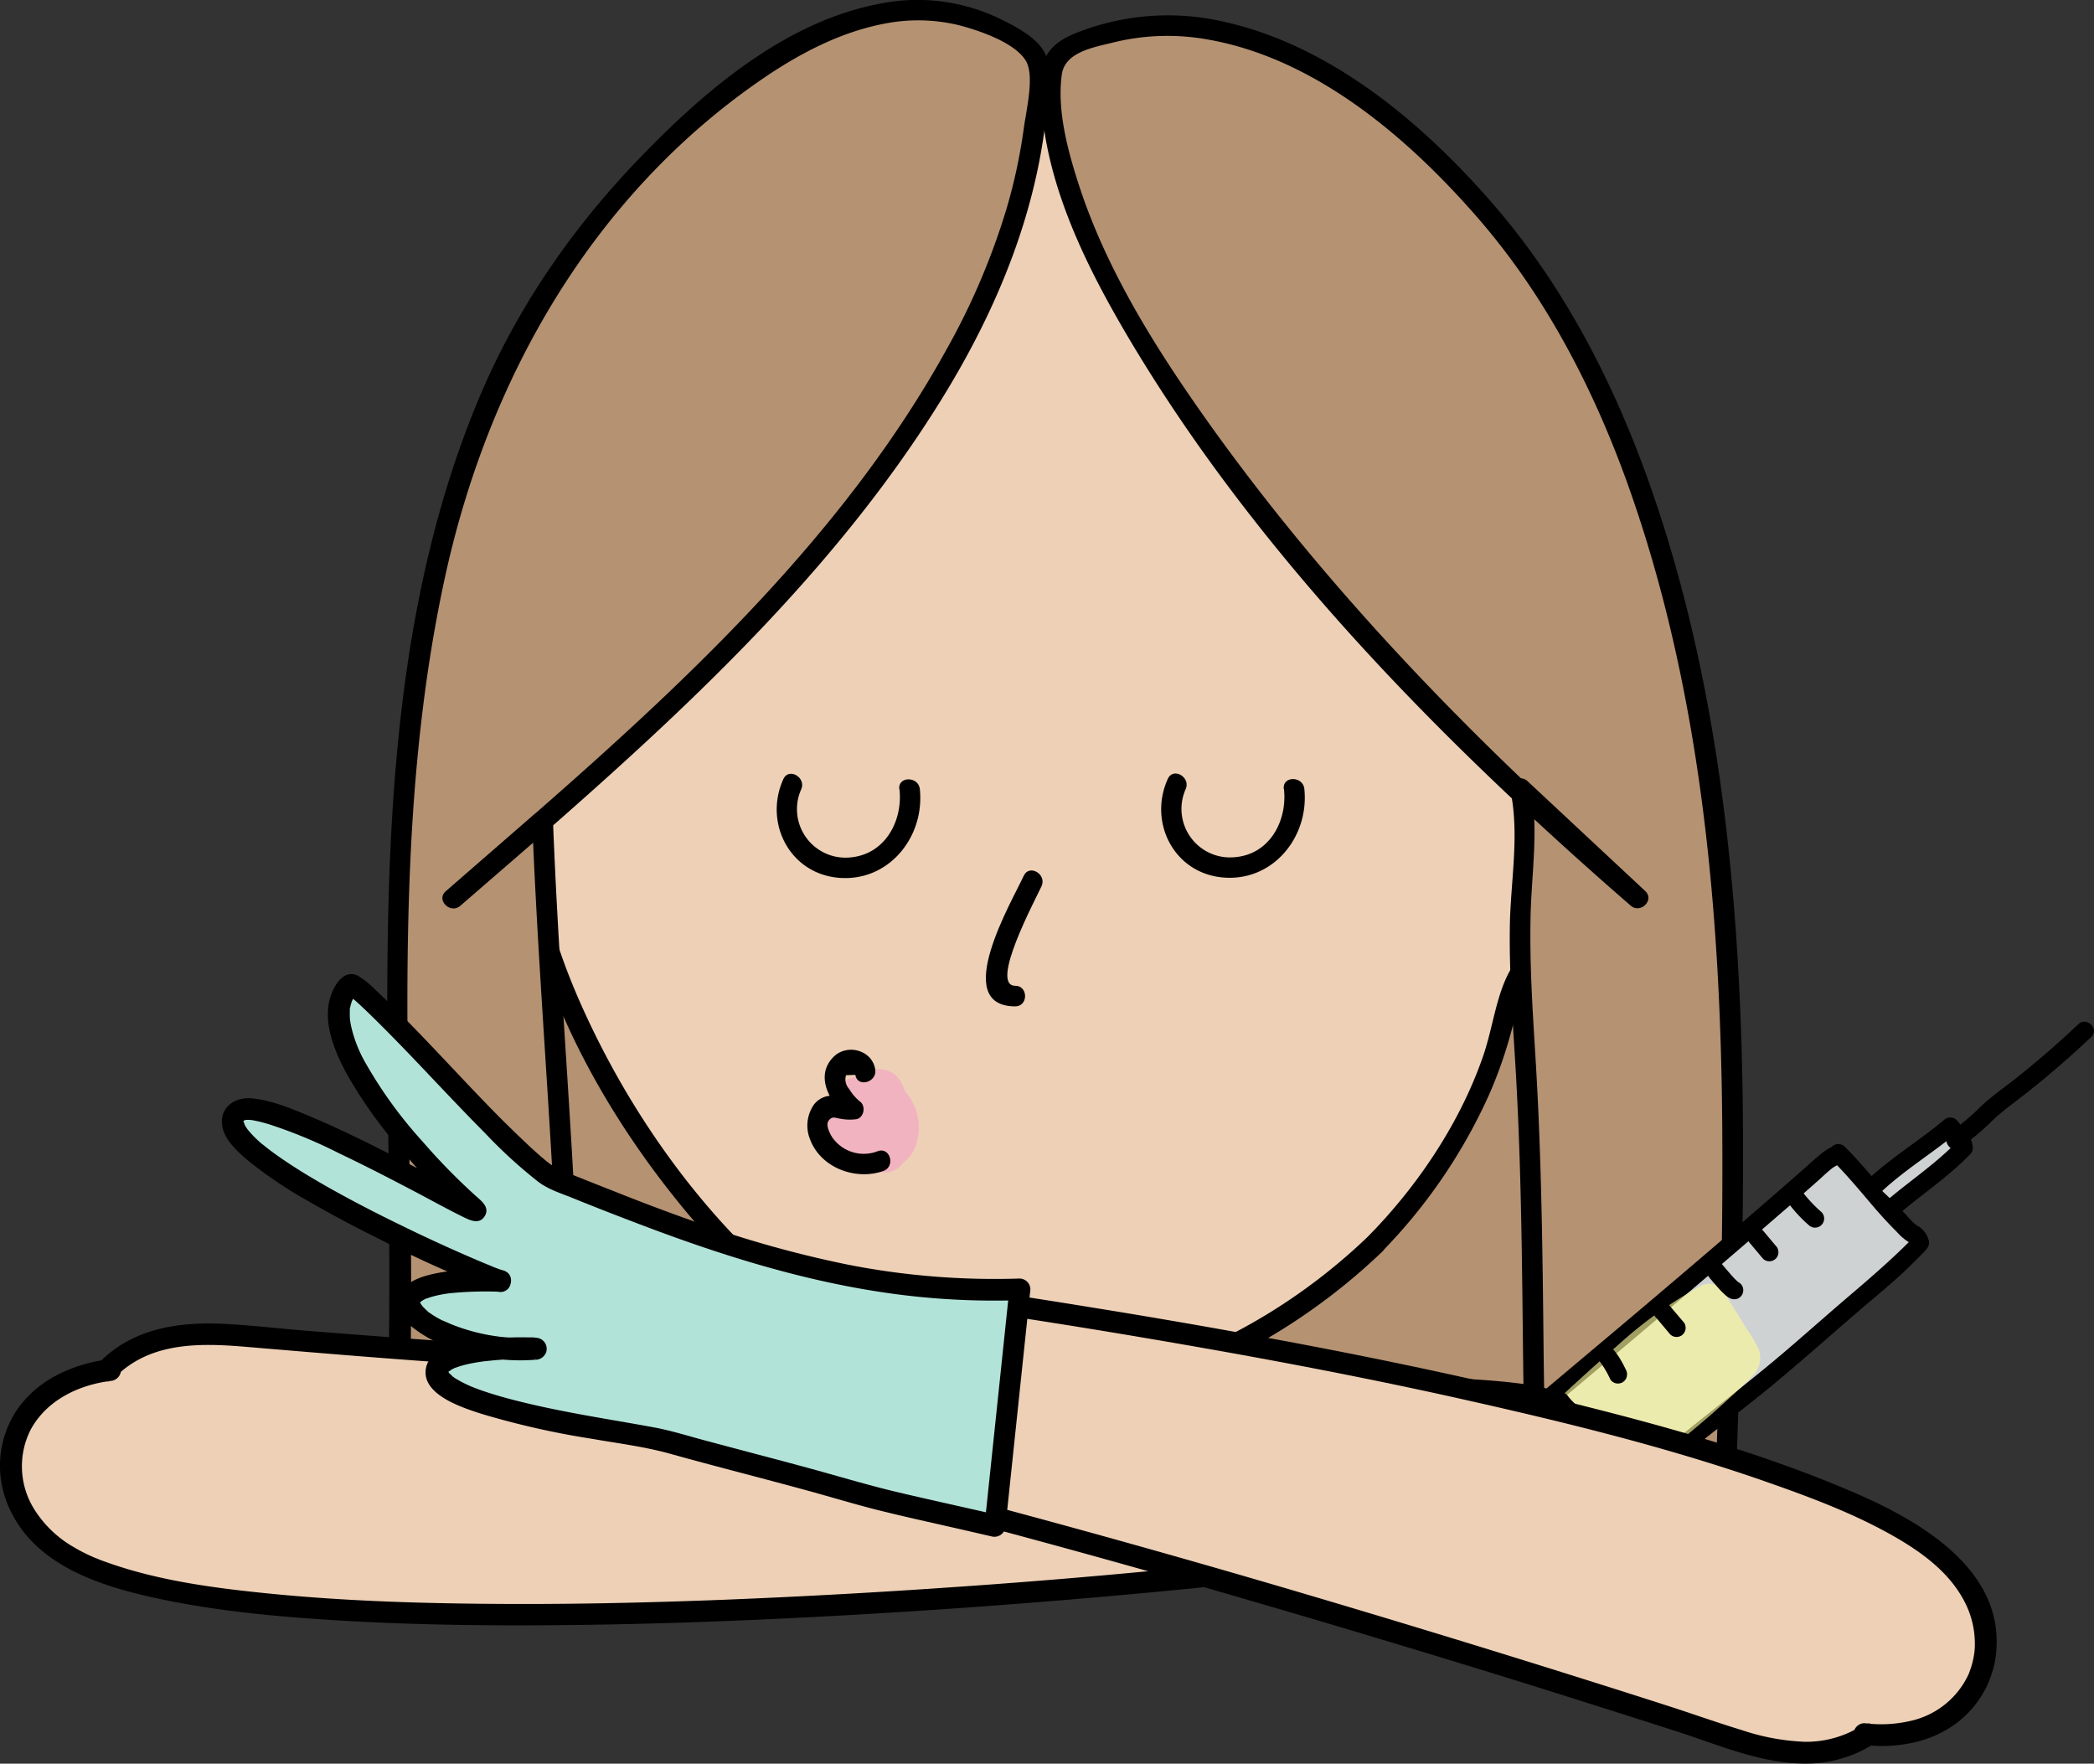
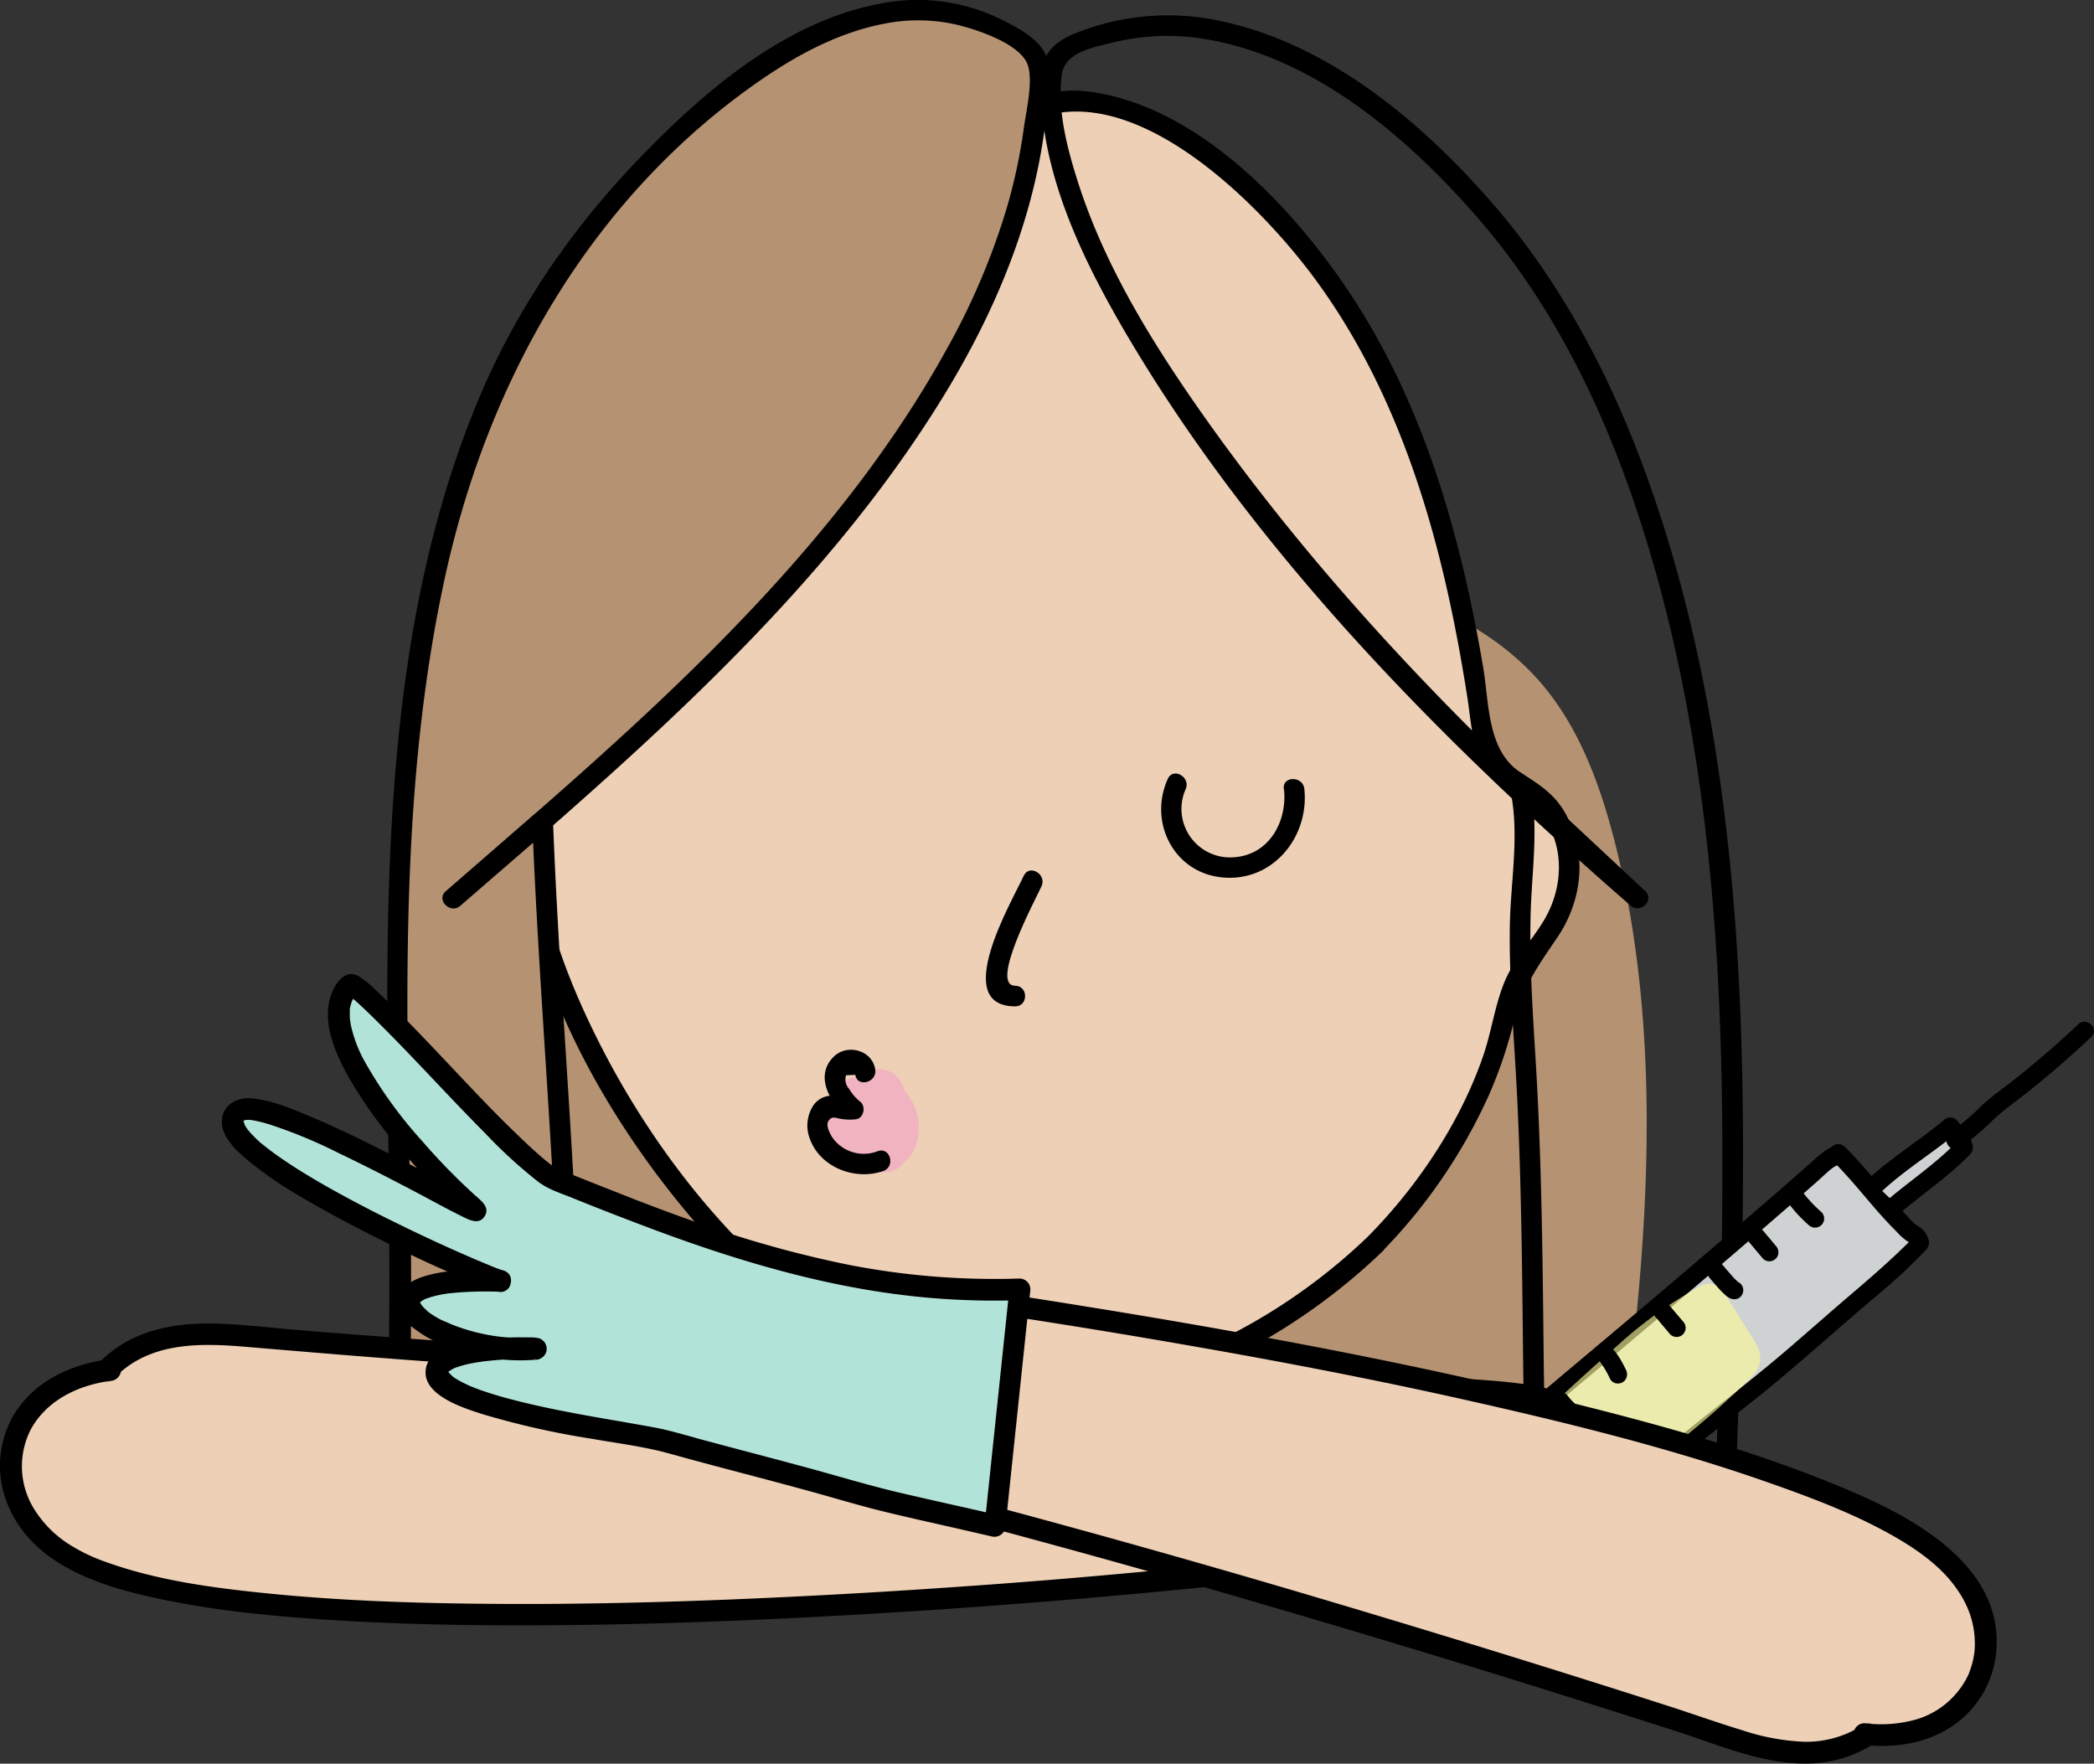
<svg xmlns="http://www.w3.org/2000/svg" viewBox="0 0 431.55 363.47" data-name="Capa 1" id="Capa_1">
  <rect x="0" y="0" width="431.55" height="363.47" fill="#333333" stroke="none" />
  <defs>
    <style>.cls-1{fill:#b59272;}.cls-2{fill:#f3f4f6;}.cls-3{fill:#edd0b6;}.cls-4{fill:#f2b3c0;}.cls-5{opacity:0.4;}.cls-6{fill:#8fccd7;}.cls-7{fill:#cfd2d3;}.cls-8{opacity:0.64;}.cls-9{fill:#fcf99a;}.cls-10{fill:#b2e3d9;}</style>
  </defs>
  <path transform="translate(-53.05 -82.93)" d="M162,233.4c-4.47,6.39-6.51,14.13-8.16,21.75a341.66,341.66,0,0,0-7.19,64.8c-.23,10.21.87,20.79-.56,30.83-1.28,9,.62,16.39,7.2,23.36,5.71,6,13.28,10,21,13,15.69,6.15,32.45,9,49.09,11.62,51,8.15,103.43,15.09,153.86,4.06,3.15-.69,6.47-1.55,8.7-3.88,3.55-3.7,2.69-8.7,2.24-13.3a64.45,64.45,0,0,1,.29-14.92c1.54-12.71,2.81-25.47,3.47-38.26,1.29-25.32.17-50.93-6-75.6-3-11.84-7.25-23.68-15.16-33C357,207.78,334.87,202,313.92,199.05a327.76,327.76,0,0,0-98.28,1.25c-12.29,2-25,5-34.67,12.81-8.39,6.76-14,16.72-23.08,22.5" class="cls-1" />
  <path transform="translate(-53.05 -82.93)" d="M249.59,254.33C247.52,259,236.18,278.56,246,278" class="cls-2" />
-   <path transform="translate(-53.05 -82.93)" d="M247.75,253.26c-2.38,5.2-15.2,26.86-1.77,26.91,2.73,0,2.73-4.24,0-4.25-5.37,0,4.16-17.74,5.44-20.52,1.13-2.46-2.53-4.62-3.67-2.14Z" class="cls-2" />
  <path transform="translate(-53.05 -82.93)" d="M284.7,303.27c2.37,2.4,4.79,4.87,6.27,7.9s1.89,6.81.21,9.74c-1.8,3.15-5.71,4.68-9.32,4.39a8.32,8.32,0,0,1-4.2-1.4,8.56,8.56,0,0,1-2.44-2.93,13,13,0,0,1-.64-11.37,11,11,0,0,1,9.14-6.51" class="cls-2" />
  <path transform="translate(-53.05 -82.93)" d="M224.12,240.06a21.35,21.35,0,0,0-3.67-11,13.59,13.59,0,0,0-9.82-5.78,10.06,10.06,0,0,0-9.67,5.39,17.89,17.89,0,0,0-1.13,4.08l-1.39,7.35" class="cls-2" />
  <path transform="translate(-53.05 -82.93)" d="M226.24,240.06c-.86-8.54-5.34-17.8-14.88-18.83-11.56-1.26-13.32,9.6-15,18.28-.5,2.66,3.58,3.81,4.09,1.12,1.1-5.77,1.25-14.78,9-15.18,8-.41,11.86,7.84,12.55,14.61.27,2.69,4.51,2.72,4.24,0Z" class="cls-2" />
  <path transform="translate(-53.05 -82.93)" d="M297,240.06a21.25,21.25,0,0,0-3.66-11,13.61,13.61,0,0,0-9.82-5.78,10,10,0,0,0-9.67,5.39,16.93,16.93,0,0,0-1.13,4.08l-1.39,7.35" class="cls-2" />
  <path transform="translate(-53.05 -82.93)" d="M299.15,240.06c-.87-8.54-5.34-17.8-14.89-18.83-11.55-1.26-13.31,9.6-15,18.28-.51,2.66,3.58,3.81,4.09,1.12,1.1-5.77,1.25-14.78,9-15.18,8-.41,11.87,7.84,12.55,14.61.27,2.69,4.52,2.72,4.25,0Z" class="cls-2" />
  <path transform="translate(-53.05 -82.93)" d="M368.33,277.24a3.13,3.13,0,0,0-.34-1.45c-.17-2.05-.41-4.11-.71-6.15a3.1,3.1,0,0,0,.33-1.47l-.15-19.58c0-3.55-5.87-4.63-6.44-.87,0,.2,0,.39-.06.59a3,3,0,0,0-2.24,3l0,23.25c0,2-17.93,3-16.42,3.14.06.91-19.14,1.81-19.14,2.72V244.92H361s.4,17.85.41,17.9c0,.22.29,9.26.33,9.46s.17,4.92.26,5.12c1.27,2.86,6.31,4.7,6.3,1C368.29,277.24,368.33,278.35,368.33,277.24Z" class="cls-3" />
  <path transform="translate(-53.05 -82.93)" d="M336.47,339.24c-16.25,16-40.72,28.36-61.34,30.93-29.22,3.73-55.49-12.19-74.29-33.32-18.46-20.73-37.43-52.26-39.29-80.69-.59-9.11,1.62-18.19,4.59-26.82,16.06-46.74,53.18-82.64,89.05-116.63,2.85-2.7,5.75-5.44,9.28-7.13,9.08-4.36,20-.87,28.74,4.09,20.68,11.73,36.2,31.25,46.32,52.77s15.24,45.05,18.69,68.58c.55,3.77,1.2,7.83,3.88,10.54,1.81,1.84,4.32,2.79,6.46,4.24,6.37,4.3,8.93,12.89,7.51,20.45-1.46,7.82-7.05,11.56-10.29,18.14-2.75,5.59-3.35,12.89-5.84,18.83C354.43,316.35,346.67,329.22,336.47,339.24Z" class="cls-3" />
  <path transform="translate(-53.05 -82.93)" d="M335,337.74c-16.1,15.48-37.87,27.62-60.27,30.34-23.27,2.82-45.32-7.39-62.35-22.67-16.86-15.11-30.5-35-39.65-55.61-4.83-10.91-8.65-22.88-9.07-34.88-.46-12.89,4.26-25.75,9.4-37.38,9.24-20.94,22.72-39.71,37.73-56.88s31.26-34.08,48.53-48.85c21.81-18.66,52.11,11.46,64.76,28.64,14.34,19.48,22.53,42.56,27.64,66,1.45,6.65,2.66,13.36,3.72,20.08.77,4.9.93,10.62,3.84,14.84s8.46,5.52,11.62,9.72c4.7,6.23,4.28,14.83.45,21.32-2.61,4.44-6.2,8-8.21,12.82s-2.7,10.34-4.45,15.39c-4.75,13.74-13.54,26.84-23.69,37.11-1.92,1.95,1.08,4.95,3,3a111.81,111.81,0,0,0,21.88-32.08,91.87,91.87,0,0,0,5.23-15.51c1.79-6.8,5.05-11.38,8.88-17,5.21-7.68,6.3-17.59,1.52-25.84-2.28-3.94-5.52-5.84-9.2-8.26-6.79-4.46-6.37-14.35-7.6-21.62-4.56-26.78-12.06-53.66-27.13-76.56-11.76-17.86-31.35-38.91-53.73-42-12.84-1.78-20.55,6-29.18,14.19-9.59,9.13-19.11,18.34-28.26,27.91-17.65,18.45-34.15,38.45-46,61.17-5.67,10.85-10.68,22.5-13.36,34.49s-1.48,23.84,1.87,35.56c6.78,23.73,20.73,45.84,37.22,64,17.19,19,40.92,33.95,67.27,33.66,26.05-.28,52.21-14.36,70.63-32.08C339.94,338.85,336.94,335.85,335,337.74Z" />
  <path transform="translate(-53.05 -82.93)" d="M266.14,114.61c-.18.17-.27.38-.43.55a6.44,6.44,0,0,0-.95.11c-2.91.86-2.78,4.37-1,5.79a9.48,9.48,0,0,0,.78,2.85,3.26,3.26,0,0,0,4.44,1.16,5.49,5.49,0,0,0,2.31-6.72C272.87,115.53,268.9,112,266.14,114.61Z" class="cls-3" />
-   <path transform="translate(-53.05 -82.93)" d="M410,332.51c-.25,15-.91,30.05-1.39,45.06q-.42,13.31-.87,26.6c-.21,6.44,2.07,20.51-4.51,24.62a13.78,13.78,0,0,1-7.22,1.65c-5.95.08-12.18-1.29-16.66-5.21-4-3.47-6.19-8.61-7.09-13.8-5.63-32.4-3.14-66.59-4.36-99.51-.52-13.92-2.07-26.8-1.55-40.72,0-8.25,2.06-17.53,0-25.77l24.23,22.68C337,221.71,264.3,141.3,270,95.93l1-2.06C306.29,75,344.2,107.27,363.79,132,405,184.6,411.05,270.65,410,332.51Z" class="cls-1" />
  <path transform="translate(-53.05 -82.93)" d="M367.87,243.93a2.09,2.09,0,0,0-1.36-.6c-23.61-22.56-45.69-47-64.52-73.46-10.79-15.19-21.11-31.58-26.8-49.46-2.18-6.82-4.3-14.85-3.32-22.08.64-4.72,6.59-5.64,10.75-6.68A46.62,46.62,0,0,1,301.55,91c22.37,3.76,41.55,20.17,56,36.77s24.63,36.62,31.82,57.4c14.42,41.66,18.33,86.56,18.62,130.4.23,34.55-1.21,69.19-2.66,103.78a4.13,4.13,0,0,1,3.45,3.49c.19,1.1.35,2.22.49,3.34,1.44-35.26,3-70.58,3-105.82,0-46.4-3.82-94.28-19.48-138.29-7.4-20.78-17.68-40.59-32.22-57.3-14.34-16.49-33.1-32.31-54.91-37.27a51.16,51.16,0,0,0-31.19,2.37c-7.2,3-7.29,7.34-6.78,14.68,1.18,17.09,9.35,33.47,17.94,48,20.83,35.15,48.94,66.62,79,94.92,1.41,8.73-.3,17.7-.42,26.49-.14,9.93.64,19.81,1.22,29.71,1.17,20.11,1.3,40.23,1.53,60.37.2,17.51.78,34.87,2.92,52.23,0-.18.07-.37.11-.55a4.79,4.79,0,0,1,3.71-3.46c-1.82-16.93-2.35-33.86-2.53-51-.21-20.13-.43-40.24-1.67-60.34-.61-9.93-1.26-19.82-1-29.77.19-6.5,1-12.94.74-19.39q9.86,9.12,19.87,17.8c2,1.77,5-1.12,3-3Z" />
  <path transform="translate(-53.05 -82.93)" d="M164.81,252.13l-18.39,16C200,221.71,267,163,267,95.93l-1-2.06c-32-26.8-73.2,13.4-92.79,38.15C132,184.6,134.35,265.3,135.38,327.16c.41,24.28-1.08,48.52-1.3,72.72a4.47,4.47,0,0,0,.24,1.79,4,4,0,0,0,1.93,1.73c6.68,3.54,14.58,3.63,22.14,3.64a10.66,10.66,0,0,0,4.1-.54c7-3,8.22-20.65,8.26-26.89.08-14.19-.38-28.38-1.08-42.56C168.27,308.73,165.87,280.47,164.81,252.13Z" class="cls-1" />
  <path transform="translate(-53.05 -82.93)" d="M268.36,93.83c-1.65-3.24-6.05-5.45-9.18-7a39,39,0,0,0-24.84-3.13c-19.23,3.62-35.81,17.69-49,31.32-14.25,14.7-25.76,31.29-33.68,50.23-17.82,42.66-19.14,90.57-18.74,136.15.2,23.17.66,46.26.1,69.43q-.39,15.72-.61,31.43A5.4,5.4,0,0,1,137,401c.44-24.07,1.11-48.12.58-72.2-.93-42.42-1.89-85.74,7.29-127.43,8.93-40.5,30.2-77.9,64.81-101.84,7.78-5.39,16.43-10,25.82-11.76a35.89,35.89,0,0,1,14.74.25c4.07,1,11.91,3.56,14.23,7.45,1.87,3.11,0,10.51-.44,14a112.49,112.49,0,0,1-3.45,16.16A144.16,144.16,0,0,1,248.09,155c-20.65,37.36-52.53,67.42-84.66,95.52l-.12.08-18.39,16c-2.07,1.79.94,4.78,3,3q7.44-6.45,15-13c2.07,47.7,7.34,95.43,5.19,143.17a3.9,3.9,0,0,1,2.54,2.22c.51,1.19,1,2.39,1.4,3.59,3-50.87-3-101.73-5-152.56,30.1-26.43,59.64-54.45,80.55-88.62,11.1-18.12,19.38-38.27,21.24-59.59C269.07,101.35,270,97.06,268.36,93.83Z" />
  <path transform="translate(-53.05 -82.93)" d="M267.7,265.56c-1.28,2.79-10.78,20.5-5.44,20.52,2.73,0,2.73,4.26,0,4.25-13.42-.05-.61-21.71,1.77-26.91,1.14-2.48,4.8-.32,3.67,2.14Z" />
  <path transform="translate(-53.05 -82.93)" d="M230.25,304.63a6.38,6.38,0,0,1,4.27-1.36c2.77.19,4.29,2.16,5,4.5a11.3,11.3,0,0,1,2,11.9,7,7,0,0,1-2.31,2.85c-1.65,2.48-4.91,2.58-7.43,1a10,10,0,0,1-1.36-1.11,4.89,4.89,0,0,1-4.61-1.69C221.83,315.86,223.06,305.53,230.25,304.63Z" class="cls-4" />
  <path transform="translate(-53.05 -82.93)" d="M229.33,304.45l-1.92.07a2.9,2.9,0,0,0,.66,2.85,9.54,9.54,0,0,0,2.35,2.68c1.1,1,.63,3.3-.94,3.54a10.24,10.24,0,0,1-3.27-.11c-1-.12-1.63-.65-2.41.44-.65.91.32,2.7.79,3.43a7.9,7.9,0,0,0,9.36,2.82c2.58-.91,3.69,3.19,1.13,4.09-5.69,2-12.9-.64-15.09-6.54a7.55,7.55,0,0,1,.82-7.17,4.68,4.68,0,0,1,2.74-1.72c1.71-.35,3.19.92,4.8.67l-.93,3.55c-3.31-3-6.51-8.31-2.63-12.27,2.8-2.85,8-1.47,8.63,2.54.43,2.67-3.66,3.82-4.09,1.13Z" />
  <path transform="translate(-53.05 -82.93)" d="M317.67,245.59c.68,6.6-3,13.46-10.21,14a10,10,0,0,1-10.07-14c1.12-2.47-2.53-4.63-3.67-2.14-4,8.81,1.12,19.18,11,20.28,10.48,1.17,18.18-8.2,17.14-18.21-.28-2.69-4.52-2.72-4.24,0Z" />
-   <path transform="translate(-53.05 -82.93)" d="M238.43,245.58c.69,6.6-3,13.47-10.21,14.06a10,10,0,0,1-10.07-14c1.13-2.46-2.53-4.62-3.66-2.14-4,8.81,1.11,19.18,11,20.29,10.48,1.17,18.17-8.2,17.13-18.22-.27-2.68-4.52-2.71-4.24,0Z" />
  <path transform="translate(-53.05 -82.93)" d="M75.09,365.26c9.77-10.19,23.67-7.31,38.44-6.13,68.85,5.54,141,9.44,210.35,9.44,3.48,0,49.62-.15,49.62,4.05,0,4.94-12,2.33-13.28,6.06-3.15,9.12,27.4-4,29.35,5.4,1.53,7.36-18.87,3.12-18.87,6.06,0,3.33,30.8-1.52,28,9.45-.71,2.71-21,1.31-21,2.69,0,3,14.37-.44,15.38,5.39,1.69,9.79-80.72-1.08-90.85,0C257.54,412.46,109.68,424.36,69.5,405,48,394.63,51.43,368.19,75.78,365.26" class="cls-3" />
  <path transform="translate(-53.05 -82.93)" d="M76.68,366.85c7.14-7.3,17.27-7.17,26.76-6.38,11.86,1,23.71,2,35.58,2.87q38.1,2.79,76.28,4.68t76.24,2.53c15.36.25,30.72.11,46.08.37,6.56.12,13.12.3,19.67.72,4.92.32,9.49.46,14.1,1.93.44.14,0,0,0,0s.3.1.34.17c.16.32-.12-.1-.13-.12.3.41-.16-.33-.1-.15-.08-.22-.25-.86-.23-.72s.19-.32,0,0c.24-.35-.27.22-.16.14a3.81,3.81,0,0,1-.53.25c-2.75,1.08-5.87.75-8.67,1.66-2.62.85-4.69,3.14-4,6.06.53,2.26,2.71,3.13,4.79,3.38,5.24.61,10.73-.93,16-1.36a37.81,37.81,0,0,1,4.12-.14,9.68,9.68,0,0,1,3.06.43,4.49,4.49,0,0,0,.47.16c-.2-.09.29.15.4.22a2.09,2.09,0,0,1,.52.45c-.19-.21.15.25.18.35-.15-.56,0,.24.06.33,0-.41,0,.24,0,.33s0-.09,0-.1a5.07,5.07,0,0,1-.4.42,2.91,2.91,0,0,1-1.18.5,16.55,16.55,0,0,1-3.66.6c-2.75.21-5.52.12-8.27.31-2.11.14-5.39.52-5.46,3.32-.06,2.14,2,3,3.77,3.32,5.22.89,10.61.49,15.86,1.09a21.62,21.62,0,0,1,6.8,1.69c.21.11.42.23.62.36s.25.18.25.17c.16.14.31.29.46.45s0,0,0,0c.08.12.16.24.23.37.25.46-.06-.18.08.19s.07.2.07.2a5,5,0,0,1,0,.67.45.45,0,0,1-.1.46,4.53,4.53,0,0,0,.57-.81c-.2.26-.18.08-.06.06-.48.1-.95.28-1.43.37a29.84,29.84,0,0,1-3.78.4c-3.15.2-6.32.21-9.48.33-1.82.07-4.8-.19-6.18,1.26a2.81,2.81,0,0,0,.37,4,6.26,6.26,0,0,0,3.63,1.25c2.83.34,5.75.11,8.52.83a5.66,5.66,0,0,1,1.45.53,1.53,1.53,0,0,1,.71.66c.1.17-.05.64,0,0a1.13,1.13,0,0,0,0,.26c0,.18.1-.69,0-.28,0,.19.29-.61.06-.17-.1.18.36-.5-.06,0-.25.32.42-.26.14-.09-.12.06-.22.15-.34.21-.29.14-.89.39-.34.19l-.94.32a20.46,20.46,0,0,1-2.32.52,22,22,0,0,1-2.48.33c-11.76,1.15-23.84.12-35.6-.66-12.31-.83-24.59-2-36.9-2.8a66,66,0,0,0-9.74-.28c-4.56.39-9.12.94-13.68,1.37q-19.37,1.83-38.77,3.16-23.82,1.67-47.7,2.63c-16.5.64-33,1-49.54.83-15-.14-30-.66-45-2.19-11.07-1.13-22.43-2.66-32.94-6.47-.48-.17-1-.35-1.43-.54l-.7-.28a5.18,5.18,0,0,1-.51-.22,34.73,34.73,0,0,1-3.9-2,23.13,23.13,0,0,1-7.81-7.33,16.71,16.71,0,0,1-1.09-16.74c3.24-6.11,9.84-9.31,16.48-10.15A2.33,2.33,0,0,0,78,365.26,2.25,2.25,0,0,0,75.78,363c-7.73,1-15.23,4.27-19.57,11a20.75,20.75,0,0,0-1.57,19c4.94,12,17.94,16.46,29.6,19.07,13,2.91,26.32,4.09,39.56,4.87,16.19.94,32.43,1.08,48.64.87,16.93-.22,33.86-.86,50.76-1.77q22.8-1.21,45.56-3.07,16.55-1.33,33.06-3a59.28,59.28,0,0,1,9.79.19c5.68.37,11.34.84,17,1.29,13.54,1.09,27.11,2.22,40.7,2.53a120.24,120.24,0,0,0,15.88-.4c3-.32,7-.64,9.15-3.06a4.39,4.39,0,0,0-.17-5.68c-2-2.54-5.69-2.92-8.7-3.15-1.49-.11-3-.14-4.47-.27a7.86,7.86,0,0,1-1.35-.2c-.58-.11-.21-.18-.19,0,0-.08-.07-.1.11.13.44.56.27.75,0,1.51.2-.65-.57,1.84-.82,1.27s0,.34-.09,0c0,0,.47-.11.49-.11.37-.06-.46,0,.15,0l.93-.08c1.36-.09,2.73-.12,4.09-.16,3.22-.09,6.45-.12,9.65-.45,2.12-.22,5.38-.38,6.55-2.52s.35-5.34-1.36-7.05-4.39-2.61-6.79-3.12c-5.66-1.21-11.49-1-17.23-1.43-.52,0-1-.08-1.56-.14s.18,0-.2,0l-.62-.11-.52-.14c-.43-.1,0,0,.07,0-.28-.32.06,0,.13.14a2.2,2.2,0,0,1,.44,1.39,1.9,1.9,0,0,1-.71,1.14c.29-.31-.18,0,0,0l.55-.13c.46-.1-.21,0,.45-.06,1.26-.12,2.52-.14,3.78-.17,4.4-.09,13.46.53,14.75-5.23a6,6,0,0,0-3.11-6.36c-2.27-1.23-5-1.36-7.55-1.29-5.66.14-11.24,1.67-16.9,1.6-.24,0-.49,0-.73,0s-.83-.08-.55,0l-.38-.08a4,4,0,0,1-.59-.18c.59.23.09,0-.06-.08.48.31,0-.08.19.17s-.22-.29.13.25c-.15-.24,0,.12,0,.23a.82.82,0,0,1,0-.35c-.43.58.61-.84,0-.12.22-.25-.15,0,.28-.23a1.71,1.71,0,0,1,.69-.28,29,29,0,0,1,4.45-.79c2.83-.38,6.58-.89,7.78-3.94.94-2.39-.29-4.13-2.47-5a23.37,23.37,0,0,0-5.49-1.24c-2.95-.42-5.92-.69-8.89-.9-11.28-.79-22.61-.92-33.91-.91q-36.06,0-72.12-1.26-39.14-1.32-78.23-3.82-19.38-1.22-38.76-2.66-9.6-.7-19.19-1.47c-5.5-.44-11-1.09-16.51-1.4-9.63-.53-19.3.76-26.34,8-2,2.07,1.15,5.25,3.18,3.18Z" />
  <g class="cls-5">
    <path transform="translate(-53.05 -82.93)" d="M375.89,377.29c-1.44-.77-2.68-1.21-3.81.24a6.29,6.29,0,0,0-1.33,2.56,2.72,2.72,0,0,0,2.2,3.27c2.46.6,6.73-.35,8.13-2.67.89-1.48-.05-2.93-1.4-3.65-1.88-1-4.78-1.85-6.74-.67a3.9,3.9,0,0,0-1.54,4.57c.74,2.05,2.94,2.16,4.4.79,2.14-2,3.14-5.63.89-8a3.35,3.35,0,0,0-3.33-1c-1.55.46-2.27,2.07-2.56,3.53a1.27,1.27,0,0,0,1.54,1.54c1.17-.17,3-.58,2.94-2.11,0-1.28-1.47-1.81-2.54-1.92a3.14,3.14,0,0,0-3.06,1.2c-.9,1.43,0,3.17.81,4.41a1.27,1.27,0,0,0,2,.25c1.1-1.25,2.31-3.82-.1-4.52a2.89,2.89,0,0,0-3.57,1.93c-.5,2.4,3,4.67,5.07,4.29a2.38,2.38,0,0,0,2-2.11c.11-1.47-1-2.55-2.06-3.36a1.27,1.27,0,0,0-1.84.75c-1,3.35,1.34,7.81,4.55,9,1.31.5,3.1.48,3.61-1.11s-.74-3.07-1.84-4a1.28,1.28,0,0,0-2,.26c-1.46,2.31-1.77,6.2,1.65,6.91a2.66,2.66,0,0,0,2.92-1.24c.77-1.42,0-3.11-.82-4.32a1.27,1.27,0,0,0-1.71-.45c-1.56,1-2.95,2.66-2.21,4.63a5.38,5.38,0,0,0,3.6,2.91c1.34.4,3.2.46,4.08-.86,1.18-1.78-.54-4-1.63-5.3a1.26,1.26,0,0,0-2,.25c-1.32,1.76-.61,3.24.4,4.95a1.26,1.26,0,0,0,1.71.44,5.33,5.33,0,0,0,1.44-6.66c-1.53-2.52-4.64-.61-4.8,1.78-.14,2.16,1.25,5.12,3.52,5.65,2.76.65,3.68-2.46,3.18-4.56-.56-2.36-2.81-4.31-5.18-2.79-2.7,1.73-3.15,5.64.23,6.88,1.09.39,2.93.59,3.46-.72a2.89,2.89,0,0,0-.76-2.69c-1.44-1.87-4.13-2.72-5.44-.22a4,4,0,0,0,.42,4.46,4.76,4.76,0,0,0,3.89.91,7.57,7.57,0,0,0,4.36-2.34c1.26-1.2,2.4-2.61,4.19-2.93l-1-2.29c-3.29,2.31-6.37,4.9-9.85,6.92-1.18.69-.38,2.84,1,2.29,5.39-2.2,9.72-6.22,14.29-9.69,4.95-3.76,9-8.31,13.48-12.56l-2.09-.56c.15.39-.24,1-.12,1.45a2.21,2.21,0,0,0,.54.82,1.26,1.26,0,0,0,2.13-.89c-.13-2.37-1.58-4.89-4.32-4.36-2.45.48-1.52,3,.18,3.81,1.06.54,2.4-.58,1.71-1.71.39.65.25-.46.24-.8a7.94,7.94,0,0,0-.13-1.29,5.65,5.65,0,0,0-.77-2.06,4.69,4.69,0,0,0-2.88-2.1c-2.12-.5-4.56.94-3.91,3.36a7,7,0,0,0,3,3.52c1,.71,2.41,1.55,3.64.92,2.31-1.19.47-5-.31-6.53-1.48-3-3.82-6.53-7.1-7.71a1.26,1.26,0,0,0-1.58,1.21c.56,4.48,3.13,9.81,7.18,12.11A1.27,1.27,0,0,0,406,368c-.48-2.35-2.15-4.64-3.63-6.45s-3.64-4-6.07-3.34-2.7,3.49-2.09,5.6a18.24,18.24,0,0,0,3.79,7c1.35,1.48,4,2.4,4.82-.14.69-2.09-.44-4.66-1.35-6.51-1-2.14-2.57-4.61-4.73-5.79a3.29,3.29,0,0,0-4.91,2.06c-.77,2.87,1.19,6.27,2.75,8.53s3.78,5.25,6.63,5.39a1.25,1.25,0,0,0,1.21-.91c.62-2.66-.18-5.85-.89-8.4-.78-2.75-2-6.35-4.67-7.83s-4.94.48-5.38,3.1c-.52,3.08.33,6.47,1.48,9.32.79,2,2.14,5.13,4.73,5s2.24-3.62,1.8-5.38a19.64,19.64,0,0,0-3.76-7.7c-1.55-1.85-4-2.74-5.76-.59-2,2.45-1.08,6.54,0,9.17,1.14,2.79,3.39,6.08,6.83,5.49a1.27,1.27,0,0,0,.87-1.54,18.78,18.78,0,0,0-3.12-6.61c-1.21-1.8-3.32-4.54-5.83-3.62-5.06,1.84,1.22,9.8,3.44,11.48,1.62,1.23,4,1.39,4.56-1s-1.4-4.84-2.77-6.51c-1.57-1.92-3.71-4.11-6.18-4.77a3.11,3.11,0,0,0-4,3.41c.22,3,2.62,5.9,4.62,8,1.64,1.71,4.42,4.52,7,4.27a1.28,1.28,0,0,0,1.08-1.89,50.88,50.88,0,0,0-3.64-6.27c-1.51-2.24-3.36-4.87-5.9-6a3.81,3.81,0,0,0-5.49,2.66c-.56,2.86,1.28,5.89,2.94,8.05s4.44,5.33,7.46,5.11c.62-.05,1.33-.54,1.25-1.25a12.19,12.19,0,0,0-5.2-8.56c-1.71-1.21-5.15-2.75-6.69-.45a4.12,4.12,0,0,0-.11,3.64,19.48,19.48,0,0,0,3.33,5.55c.93,1.14,2.47,2.95,4.16,2.47,1.92-.55,2-3.52,1.64-5.07-.47-2.25-2.19-4.33-3.74-5.95s-3.51-3.37-5.75-3.81a1.27,1.27,0,0,0-1.53.87c-1,2.81.47,6.42,1.75,8.89s3.61,5.71,6.82,5.74a1.26,1.26,0,0,0,1.2-1.58c-.4-3-3-6-5.14-7.91-1.84-1.65-5.46-3.6-6.65-.14-1.07,3.11.77,6.66,2.8,8.94,1.34,1.51,4,3.86,6.21,3.15,3.26-1,.5-5.79-.51-7.42a30.57,30.57,0,0,0-2.86-3.74,11.21,11.21,0,0,0-4.12-3.44,2.57,2.57,0,0,0-3.54,1.79c-.48,1.73.33,3.65,1.11,5.17,1.51,3,3.91,6.14,7.3,7.07a2.33,2.33,0,0,0,3.08-1.48,6.51,6.51,0,0,0-.54-3.83,22.51,22.51,0,0,0-5.34-8.64,1.26,1.26,0,0,0-2.09,1.21,17.68,17.68,0,0,0,6.37,9.61c2.81,2,7.39,1.76,8.59-2,1-3-1.39-6.27-4.65-5.56-3.76.82-2.9,5.82.13,7a4.54,4.54,0,0,0,5.32-1.57,5.41,5.41,0,0,0-.09-5.87,1.25,1.25,0,0,0-2.28,1c.49,1.63,1.46,3.25,3.26,3.61a4.24,4.24,0,0,0,3.94-1.62,5.78,5.78,0,0,0,1.27-4.66,7.69,7.69,0,0,0-3.89-5.07,1.26,1.26,0,0,0-1.88,1.08,8.6,8.6,0,0,0,2.78,5.78,3.83,3.83,0,0,0,5.9-.83c2.31-3.81-2.1-9.5-5.37-11.26a1.27,1.27,0,0,0-1.84,1.42c.42,1.4,1.22,3.32,3,3.34,1.37,0,2.28-1.22,2.69-2.39a5.1,5.1,0,0,0-.28-4.05,4.83,4.83,0,0,0-4.58-2.17l1.21.92c-.79-5.69-7.59-.74-9.75,1-1.5,1.19-2.92,2.44-4.46,3.56a51.16,51.16,0,0,0-6,4.77c-1.63,1.6-3.52,3.9-2.74,6.34.49,1.53,2.9.88,2.41-.66-.61-1.92,2.18-4.06,3.41-5.1,1.9-1.63,4-3,6-4.52,1.68-1.31,3.23-2.77,5-4a8.74,8.74,0,0,1,2.9-1.51c.73-.16.73-.05.85.78a1.24,1.24,0,0,0,1.2.92c1.86,0,3,.93,2.57,2.64a2.31,2.31,0,0,1-.35.83c-.11.18-.16.16-.15.16.39.11.22,0,.18-.06a5.21,5.21,0,0,1-.64-1.47L397,363.41a9.7,9.7,0,0,1,3,2.86c.84,1.14,1.91,2.78,1.7,4.27a1.4,1.4,0,0,1-2.5.78,6.11,6.11,0,0,1-1.77-3.76l-1.88,1.08c1.92,1.2,3.72,3.53,2.14,5.75-1.21,1.69-2.52.93-3.05-.84l-2.29,1c.65,1,.95,2.64-.12,3.55a1.93,1.93,0,0,1-2.93-.57c-1-1.92,2.22-1.77,2.23.25a2.17,2.17,0,0,1-1.32,2,3.92,3.92,0,0,1-4-.92,15.45,15.45,0,0,1-5-7.93l-2.09,1.21a19,19,0,0,1,3.72,5.36,18.17,18.17,0,0,1,1.29,3.09,8.21,8.21,0,0,1,.23,1c0,.18,0,.35,0,.52s-.11.09,0,0,.24-.18.23-.18c-.24-.12-.85-.29-1.2-.48a8.87,8.87,0,0,1-2.84-2.32,17.76,17.76,0,0,1-2.33-3.82,7,7,0,0,1-.57-1.8,3.21,3.21,0,0,1,.08-1c-.05,0,.52.25.75.4a9.63,9.63,0,0,1,1.56,1.36,36.79,36.79,0,0,1,2.56,3,18.42,18.42,0,0,1,2.09,3.35,7.13,7.13,0,0,1,.57,1.54c0,.18.1.64,0,.62s.23-.31.21-.28.07-.06.11,0-.42-.05-.69-.15a7.44,7.44,0,0,1-2.12-1.42,9.58,9.58,0,0,1-3.27-5.76,3.5,3.5,0,0,1,.14-1.64c.15-.36.11-.24.28-.21a6.32,6.32,0,0,1,2.47,1.63c1.74,1.64,3.92,4.09,4.25,6.57l1.21-1.59c-2.29,0-3.92-3-4.79-4.76s-2.09-4.63-1.37-6.7l-1.54.87c2.86.56,5.49,3.71,6.91,6.08a6.22,6.22,0,0,1,.79,1.74,20,20,0,0,1-.07,2.2c0,.24.24-.13.29,0a1.55,1.55,0,0,1-.28-.22c-.49-.49-1-.94-1.43-1.47a18.12,18.12,0,0,1-2.64-4.22,5,5,0,0,1-.4-1.28,2.1,2.1,0,0,1,0-.5c0,.11.09-.32,0-.11,0,0,0-.07.13-.08a4,4,0,0,1,.66,0,6.61,6.61,0,0,1,2.44,1.12,9.57,9.57,0,0,1,4.12,6.52l1.25-1.25c-1.82.13-3.71-2-4.8-3.27-1.45-1.67-3.12-4-3.2-6.3-.05-1.76,1.33-2,2.57-1.19,1.95,1.22,3.39,3.39,4.63,5.28a51.36,51.36,0,0,1,3.27,5.73l1.08-1.88c-1.31.12-3-1.41-4-2.32a20.76,20.76,0,0,1-4.29-5.27,6,6,0,0,1-.84-2.27,2.28,2.28,0,0,1,0-.57c.08-.27.3-.41.22-.37.32-.15,1.07.19,1.55.46a11.77,11.77,0,0,1,2.25,1.72,15.26,15.26,0,0,1,3.69,4.87,4.54,4.54,0,0,1,.27.82,3.66,3.66,0,0,1,0,.54c0,.05,0,0,0,0,.25.06.19-.21.19-.1s.11.07-.13,0l-.27-.14a10.67,10.67,0,0,1-3.37-3.81,10.1,10.1,0,0,1-1.09-2.33,5.17,5.17,0,0,1-.18-.8,1.35,1.35,0,0,1,0-.37c.28-.23.69-.06,1.19.35a10.25,10.25,0,0,1,2.14,2.63,16.5,16.5,0,0,1,2.52,5.47l.88-1.53c-1.71.29-3.07-2.26-3.64-3.49a10,10,0,0,1-1-6.21,1.64,1.64,0,0,1,1.09-1.37s.09,0,0,0l.23.08a3.44,3.44,0,0,1,.77.62,15.05,15.05,0,0,1,3,5.44,12.8,12.8,0,0,1,.73,2.78,5.48,5.48,0,0,1,0,1.07c0,.16-.25.31.09.05s.16.11-.12-.11a3.11,3.11,0,0,1-.46-.43,10,10,0,0,1-1.4-2.47,18.67,18.67,0,0,1-1.6-7c0-1.09.16-3.57,1.76-2.77,2.08,1,3,4.44,3.55,6.47s1.3,5,.86,6.93l1.2-.92c-1.25-.06-2.87-2.06-3.68-3.07a16.26,16.26,0,0,1-3.16-5.87,3.38,3.38,0,0,1-.09-2,1.41,1.41,0,0,1,.41-.5.31.31,0,0,1,.3-.07c1.45.39,2.55,2,3.32,3.26a13.91,13.91,0,0,1,2.15,5.15,4.69,4.69,0,0,1,0,.92c0,.17-.06.22,0,.23a1.57,1.57,0,0,1,.29-.08s-.06,0-.12,0l-.53-.42a13.78,13.78,0,0,1-3-4.83,10.13,10.13,0,0,1-.77-2.64c-.05-.59-.11-.84.41-1.21,1.13-.82,3.3,1.9,3.92,2.68a13.54,13.54,0,0,1,2.91,5.25l1.84-1.41c-3.23-1.83-5.5-6.36-6-9.95l-1.59,1.2c1.92.69,3.38,2.82,4.42,4.45a12.73,12.73,0,0,1,2.24,5.27.72.72,0,0,1,0,.18c.14,0-.19.07,0-.05s.14-.17.21-.22c.32-.2.34,0-.06-.18a7.07,7.07,0,0,1-2.65-2.1,2.64,2.64,0,0,1-.35-.71c0,.05.06-.22,0,0,0-.07.05-.1.35-.17a5.07,5.07,0,0,1,.53,0,2.27,2.27,0,0,1,1.6,1.34,4,4,0,0,1,.33,1.45c.05.72-.28,1.68.11,2.32l1.71-1.71c.06,0-.6-.61-.58-.53l-.12,1,0-.07-.74.57c1.31-.44,1.74.59,1.8,1.77l2.14-.88-.22-.26.32,1.21a4.1,4.1,0,0,0,.12-2.11,1.26,1.26,0,0,0-2.08-.55c-4.32,4.1-8.22,8.55-13,12.17-4.36,3.31-8.56,7.34-13.69,9.44l1,2.28c3.48-2,6.56-4.62,9.85-6.92a1.25,1.25,0,0,0-1-2.28A8.21,8.21,0,0,0,386,385.6c-1.08,1-2.17,2.42-3.72,2.71-1,.18-2.47.27-2.27-1.12a1.44,1.44,0,0,1,.38-.9s-.19-.05.05,0a2.45,2.45,0,0,1,1,.83,4.07,4.07,0,0,0,.31.49c-.05,0,.07.13,0,.11l0,.13.45-1s-.87-.18-1-.24a1.13,1.13,0,0,1-.57-.66c-.21-.91,1.25-2.41,2-1.45.31.38,1,2.13.45,2.54s-1.26-1-1.42-1.39a3,3,0,0,1-.32-1.8c.11-.36.28-.35.12-.48.72.62.14,2.78-.53,3.25l1.71.44a5,5,0,0,1-.81-1.47c-.05-.4.14-.6.41-.95l-2,.25a7.93,7.93,0,0,1,1.17,1.8,1.33,1.33,0,0,1,.11.46s0,0,.1-.17c0,0-.06,0,0,0-.39,0,0,0-.34.05a2.61,2.61,0,0,1-1.15-.2,3.26,3.26,0,0,1-1.81-1.32.66.66,0,0,1,0-.47,3.3,3.3,0,0,1,1.15-1.14l-1.71-.45a5,5,0,0,1,.71,1.36c0,.12.08.76.11.44,0,.16-.1,0,0,.05-.09,0-.13.05-.34,0a1,1,0,0,1-.68-.73,3.46,3.46,0,0,1,.77-2.45l-2,.25a4.64,4.64,0,0,1,1,1c.05.07.19.47.26.49.33.08.22-.41.25-.33s-.68-.18-.65-.16a3.51,3.51,0,0,1-1.28-.87c-1.16-1.22-2.17-3.46-1.68-5.15l-1.83.74a5.24,5.24,0,0,1,.74.75c.11.12,0,.33.12.16s-.53-.15-.74-.24a5.6,5.6,0,0,1-1.38-1.13c-.8-.74.19.12-.06-.06.24.17-.37.1,0,.07h.11a.94.94,0,0,0,.24-.07c0-.13,0,.21-.1-.09.13.26-.3-.48-.17-.48a11,11,0,0,1-.63.94l2,.26a5.44,5.44,0,0,1-.78-1.44,1.28,1.28,0,0,1-.07-.34c0-.11,0-.16,0,0h.06a1.31,1.31,0,0,1,.56-.06,1,1,0,0,1,.53.1l.11,0c-.33-.59,0-.73,0-1.26,0-.26.17,0-.07,0s-.94.21-1.28.26l1.54,1.54c.2-1,.79-2.61,1.83-1.29s.17,3.05-.8,4.08c-.18.19-.38.3-.56.46,0,0-.07,0,.06,0s.1,0,.11.07c0-.25-.13-.1-.18-.48a1.29,1.29,0,0,1,.92-1.44c1.14-.33,2.89.31,3.9.86a4,4,0,0,1,.38.26c.32.16-.05.14.06,0-.15.23.19-.05,0-.12,0,0,0,0,0,.1a2.66,2.66,0,0,1-.54.44,6.67,6.67,0,0,1-1.15.56,8.39,8.39,0,0,1-2.66.56,2.46,2.46,0,0,1-1.16-.12c-.27-.09,0,.07-.32-.17.17.15.08,0,.08.06s0,.15,0-.19c-.05.26.13-.37.14-.38a5,5,0,0,1,.56-.94,3.79,3.79,0,0,0,.31-.39c-.5,0-.58.11-.25.21s.46.24.68.36c1.42.76,2.69-1.4,1.27-2.16Z" class="cls-6" />
  </g>
  <polyline points="317.12 309.4 289.47 332.59 287.27 329.96 314.47 306.26" class="cls-7" />
  <path transform="translate(-53.05 -82.93)" d="M369.37,391.54l-24.18,20.28-3.46,2.9h1.59l-2.2-2.62v1.59L364.91,393l3.41-3c1.09-1-.51-2.54-1.59-1.59l-23.8,20.73-3.41,3a1.16,1.16,0,0,0,0,1.59l2.21,2.62a1.13,1.13,0,0,0,1.59,0L367.51,396l3.46-2.9c1.11-.93-.49-2.52-1.6-1.59Z" />
  <path transform="translate(-53.05 -82.93)" d="M355.45,377.05c5.78,9,16,21.07,24.8,27.62,11.11,8.28,7.14-3.87.27-11.4-4.48-4.92-7.79-8.76-13.25-15.27-1.76-2.1-3.38-4.87-6.51-6.17-5.1-2.11-6.31-.2-5.31,5.22" class="cls-7" />
  <path transform="translate(-53.05 -82.93)" d="M353.83,378a125.21,125.21,0,0,0,16.66,20.56,72,72,0,0,0,9.63,8.32c2,1.39,5.53,3.71,7.83,1.66,1.75-1.57,1.11-4.33.4-6.25a31.61,31.61,0,0,0-4.9-8.45c-2.36-3-5.11-5.76-7.62-8.66-2.87-3.3-5.76-6.6-8.45-10-2.43-3.13-6.23-6.52-10.55-6-4.14.54-3.73,5.35-3.19,8.38.42,2.37,4,1.37,3.62-1a8.18,8.18,0,0,1-.13-3.53c0,.12.17-.24.16-.27.08.17-.47.22-.09.13-.47.11.47,0,.07,0a6,6,0,0,1,.63,0c3.35.46,5.39,3.08,7.34,5.55,4.49,5.72,9.46,11.05,14.27,16.5a31.16,31.16,0,0,1,4.68,7.06,15,15,0,0,1,1,2.84,2.75,2.75,0,0,1,.11.89c0,.39-.11-.07,0,.13a.7.7,0,0,1-.05.18c-.12.19.23-.32,0-.09.22-.23,0-.16.41-.35s0,0,0,0c-.21.16,0-.07.12,0,0,0-.15,0-.21,0-.27-.06.32.06,0,0a5,5,0,0,1-.75-.22,17.19,17.19,0,0,1-3.54-2.17,73.67,73.67,0,0,1-8.22-7.27,121.34,121.34,0,0,1-16.07-19.8c-1.3-2-4.55-.15-3.24,1.89Z" />
  <path transform="translate(-53.05 -82.93)" d="M382.63,394.1c10.27-7,16.57-13.21,24-18.81,12-9,22.84-19.15,34.13-28.62,2.88-2.42,5.55-5.1,8-7.57a3.76,3.76,0,0,0-1.06-1.79L447,337c-5.41-4.85-9.95-11.33-15.1-16.4l-.12.24a9.76,9.76,0,0,0-2.46,1.48c-20,17.69-40.78,35.08-61.26,52.26" class="cls-7" />
  <path transform="translate(-53.05 -82.93)" d="M383.58,395.72c6-4.13,11.67-8.75,17.29-13.41s11.49-9,17.1-13.61c6.19-5.13,12.2-10.47,18.29-15.72,3-2.59,6.11-5.08,9-7.79,1.43-1.35,2.82-2.74,4.2-4.14.7-.71,1.32-1.36,1.09-2.45a5.2,5.2,0,0,0-1.08-2.05,4.79,4.79,0,0,0-1.47-1.13,13.56,13.56,0,0,1-2-2c-1.44-1.46-2.81-3-4.16-4.54-2.82-3.25-5.55-6.59-8.61-9.63a1.89,1.89,0,0,0-2.94.38c-.19.39.15-.25.17-.26a3.31,3.31,0,0,0-.74.39,11.29,11.29,0,0,0-1.41,1c-1.12.89-2.17,1.89-3.25,2.84q-3.12,2.75-6.27,5.48-6.21,5.4-12.46,10.76-12.6,10.79-25.32,21.46l-14.27,12c-1.85,1.55.82,4.19,2.65,2.65,17-14.25,34-28.51,50.76-43.06,2.34-2,4.68-4.08,7-6.12,1.16-1,2.28-2.13,3.49-3.08.94-.72,2.32-1,2.88-2.1l-2.95.38c3.17,3.15,6,6.61,8.9,10,1.44,1.65,2.92,3.28,4.48,4.82a11.73,11.73,0,0,0,2.17,1.94c.52.3.66.32.83,1l.48-1.82c-4.1,4.19-8.48,8-12.93,11.79s-8.7,7.57-13.07,11.32c-8.23,7.06-16.92,13.54-25.25,20.47-4.69,3.9-9.45,7.68-14.49,11.12-2,1.35-.1,4.6,1.9,3.24Z" />
  <g class="cls-8">
    <path transform="translate(-53.05 -82.93)" d="M379,385.29q-3.25-4.05-6.67-8l11.07-10c6.83-6.14,13.76-12.35,21.93-16.55L412,361.51a2.27,2.27,0,0,1,.5,1.51,2.22,2.22,0,0,1-.74,1.13,167.51,167.51,0,0,1-28.56,23.11,1.5,1.5,0,0,1-2.58-.57c-.8-1.39-.43-7.31-1.24-8.69a1.14,1.14,0,0,0-1.14,1.09,2,2,0,0,0,3.06-2.35,1.87,1.87,0,0,0-2.08,1.31,3.48,3.48,0,0,0,2.73.3c.85-.41,1-2,.07-2.15a1.69,1.69,0,0,0-1.17.34l-1.64,1a1.28,1.28,0,0,0-.5.42,1.24,1.24,0,0,0,0,.89c.31,1.36,1,3.05,2.43,3,1.22-.08,1.81-1.5,2.14-2.67l1.57-5.67a5.73,5.73,0,0,0,3.6,1.79" class="cls-9" />
    <path transform="translate(-53.05 -82.93)" d="M381.45,383.84c-2.27-2.94-4.6-5.83-6.95-8.7v4.4c5.56-4.68,10.9-9.62,16.41-14.37A85.55,85.55,0,0,1,407,353.74l-4.61-1.21,3.59,5.75,1.8,2.88,1,1.64.26.41c.47,1,.65.4.53-1.68-.41.19-.87.88-1.19,1.2l-1,.95c-.75.73-1.51,1.45-2.27,2.17q-2.28,2.16-4.65,4.23c-3,2.66-6.2,5.22-9.46,7.64-1.68,1.24-3.39,2.46-5.11,3.65-.8.55-1.61,1.09-2.42,1.63l-1.32.86-.75.48q-.81.46.12,0l1.71.46.4.5c-.22-.41-.25-.43-.08-.05s0,.14,0-.08-.05-.28-.08-.41c-.17-.59,0,.49,0,.05,0-.92-.15-1.85-.2-2.77a14.43,14.43,0,0,0-1.06-5.75,3.3,3.3,0,0,0-2.93-1.68c-2,.22-4.07,1.37-4.41,3.58a3.61,3.61,0,0,0,1.56,3.83c4.07,2.91,9.79-1.5,8-6.18a3.57,3.57,0,0,0-3.27-2.49,5.35,5.35,0,0,0-5.36,3.8c-.7,1.84.8,3.57,2.37,4.18,2.11.82,4.64.91,6.34-.81a4.83,4.83,0,0,0,.77-5.73c-1.53-2.56-4.46-2.23-6.7-1a9.41,9.41,0,0,0-2.42,1.67,4.39,4.39,0,0,0-.95,3.91c.68,3.65,4.14,7.25,8,5.12a7,7,0,0,0,3-4.25c.62-2,1.08-4,1.62-6l-5.56,1.47a7.32,7.32,0,0,0,5.95,2.34,2.92,2.92,0,0,0,.77-5.7,6.2,6.2,0,0,1-2-1.34,3.35,3.35,0,0,0-5.55,1.46,62.94,62.94,0,0,1-1.76,6.16c.09-.2.06-.14-.1.17s-.22.36,0,0a1.8,1.8,0,0,1,1.71-.48,1.17,1.17,0,0,1,.89.57c.14.2.12.15-.07-.14s-.19-.37,0-.06c-.07-.19-.13-.39-.19-.6-.12-.59-.14-.38-.06.62l-.88,1.51c-.26.15-.25.15,0,0l.62-.36.41-.24c.78-.38.51-.43-.82-.16l-1.5-.87a2.33,2.33,0,0,1-.55-2c.52-1.31,1.17-1.81,1.95-1.51,0,0-.87-.28-1.12-.37l2.38,4.18A1.28,1.28,0,0,1,381.3,380c-.49.07-.51.1,0,.11L378,377.65c.17.57.22.4.13-.5a.89.89,0,0,1,.59-.57.86.86,0,0,1,.73-.42c.82.31,1,.31.48,0l1.56,3.82-2.13,1.4-2.92-1.68c-.49-.95-.17-.37-.07,0,0,.15,0,.3.08.44-.18-.74,0-.36,0-.14.07.88.13,1.76.19,2.64a18.47,18.47,0,0,0,.63,4.74,5.8,5.8,0,0,0,2.49,3.16,5.05,5.05,0,0,0,5.33-.5c2.09-1.32,4.12-2.73,6.14-4.15q6.29-4.47,12.19-9.48c1.89-1.59,3.74-3.23,5.55-4.9s3.76-3.38,5.41-5.24a5,5,0,0,0,1.08-5.34,26.85,26.85,0,0,0-2.35-4l-4.86-7.81a3.45,3.45,0,0,0-4.61-1.21,88,88,0,0,0-17.11,12.2q-8.37,7.32-16.4,15a3.17,3.17,0,0,0,0,4.4c2.36,2.53,4.63,5.13,6.85,7.78a2.85,2.85,0,0,0,3.77.22c1-.79,1.62-2.55.74-3.7Z" class="cls-9" />
  </g>
  <path transform="translate(-53.05 -82.93)" d="M453.62,316.11a6,6,0,0,0,.29.74,3.65,3.65,0,0,0,.18.34,8.77,8.77,0,0,0,.54.81c.52.7,1.07,1.38,1.63,2.05a1.9,1.9,0,0,0,1.33.55,1.88,1.88,0,0,0,1.88-1.88l-.07-.5a1.9,1.9,0,0,0-.48-.82c-.38-.45-.76-.91-1.12-1.37l.3.38a6.83,6.83,0,0,1-1-1.48l.19.45a1.43,1.43,0,0,1-.09-.27,1.86,1.86,0,0,0-2.31-1.3,1.86,1.86,0,0,0-1.12.86,2,2,0,0,0-.19,1.44Z" />
  <path transform="translate(-53.05 -82.93)" d="M443.85,331.13c4.73-4,9.63-7.18,13.92-11.66L455,315.09c-5,4.18-10.64,7.58-15.4,12" class="cls-7" />
  <path transform="translate(-53.05 -82.93)" d="M445.18,332.46c4.65-3.88,9.7-7.29,13.91-11.67a1.91,1.91,0,0,0,.3-2.27l-2.78-4.38a1.91,1.91,0,0,0-2.94-.38c-5,4.18-10.62,7.59-15.41,12-1.77,1.64.88,4.29,2.65,2.65,4.79-4.44,10.4-7.85,15.41-12l-2.95-.38,2.78,4.38.29-2.27c-4.21,4.38-9.26,7.79-13.91,11.67a1.89,1.89,0,0,0,0,2.65,1.91,1.91,0,0,0,2.65,0Z" />
  <path transform="translate(-53.05 -82.93)" d="M456.91,319.47a48.06,48.06,0,0,0,6.82-5.67c2.18-2.07,4.65-3.78,7-5.65,4.59-3.63,9-7.45,13.28-11.49,1.76-1.66-.9-4.31-2.65-2.65-4.13,3.93-8.46,7.65-12.92,11.2-2.34,1.86-4.82,3.55-7,5.59a47.62,47.62,0,0,1-6.43,5.43c-2,1.32-.13,4.57,1.89,3.24Z" />
  <path transform="translate(-53.05 -82.93)" d="M373.29,373.07c.4.48.8.95,1.23,1.4a7.69,7.69,0,0,0,.66.62,4.38,4.38,0,0,0,1,.68,2.15,2.15,0,0,0,1.44.19,2,2,0,0,0,1.12-.86,1.89,1.89,0,0,0,.19-1.45l-.19-.44a1.9,1.9,0,0,0-.67-.68,2,2,0,0,1-.44-.27l.38.29a13.16,13.16,0,0,1-2-2.13,1.82,1.82,0,0,0-2.05-.39,1.52,1.52,0,0,0-.61.39,1.89,1.89,0,0,0-.54,1.33l.06.5a1.9,1.9,0,0,0,.48.82Z" />
  <path transform="translate(-53.05 -82.93)" d="M383.09,364l.2.25-.29-.38a19.41,19.41,0,0,1,1.92,3.34A1.88,1.88,0,0,0,386,368a2,2,0,0,0,1.44-.19,1.89,1.89,0,0,0,.86-1.12l.07-.5a2,2,0,0,0-.25-1c-.32-.64-.63-1.28-1-1.9a14.1,14.1,0,0,0-1.43-2.07,1.9,1.9,0,0,0-1.33-.55,1.88,1.88,0,0,0-1.88,1.88l.07.5a1.9,1.9,0,0,0,.48.82Z" />
  <path transform="translate(-53.05 -82.93)" d="M394.38,354.5l2.86,3.41a1.88,1.88,0,0,0,2.66,0,2,2,0,0,0,.55-1.33l-.07-.49a1.87,1.87,0,0,0-.48-.83L397,351.85a1.86,1.86,0,0,0-1.32-.55,1.9,1.9,0,0,0-1.33.55,1.86,1.86,0,0,0-.55,1.32l.07.5a1.93,1.93,0,0,0,.48.83Z" />
  <path transform="translate(-53.05 -82.93)" d="M405.32,346.22c.68.8,1.36,1.61,2.07,2.38.32.36.65.71,1,1a4.55,4.55,0,0,0,1.11.85,2.15,2.15,0,0,0,1.44.19,1.88,1.88,0,0,0,1.31-2.31,1.83,1.83,0,0,0-.86-1.12,1.53,1.53,0,0,1-.3-.19l.38.29a13.08,13.08,0,0,1-1.7-1.71c-.61-.68-1.2-1.38-1.78-2.08a1.91,1.91,0,0,0-2.66,0,1.89,1.89,0,0,0-.54,1.33l.06.5a1.93,1.93,0,0,0,.48.83Z" />
  <path transform="translate(-53.05 -82.93)" d="M413.73,339.17l2.64,3.15a1.88,1.88,0,0,0,1.32.55,1.9,1.9,0,0,0,1.33-.55,1.86,1.86,0,0,0,.55-1.32l-.07-.5a1.87,1.87,0,0,0-.48-.83l-2.64-3.15a1.88,1.88,0,0,0-1.33-.55,1.9,1.9,0,0,0-1.32.55,1.86,1.86,0,0,0-.55,1.33l.06.49a1.8,1.8,0,0,0,.49.83Z" />
  <path transform="translate(-53.05 -82.93)" d="M422,331.38a28.48,28.48,0,0,0,3.78,4,1.42,1.42,0,0,0,.61.39,1.36,1.36,0,0,0,.72.16,1.88,1.88,0,0,0,1.88-1.87,1.87,1.87,0,0,0-.55-1.33,28.55,28.55,0,0,1-3.79-4,1.88,1.88,0,0,0-1.32-.55,2,2,0,0,0-1.33.55,1.9,1.9,0,0,0-.55,1.33l.07.49a1.87,1.87,0,0,0,.48.83Z" />
  <path transform="translate(-53.05 -82.93)" d="M438,440.46c-11.85,7.68-24.72,1.69-38.82-2.85q-26.1-8.4-52.32-16.4-36.36-11.07-73-21.2-18.28-5-36.66-9.77c-6-1.55-12.16-3.58-18.29-4.62-4.42-.75-8.32-.4-10.51-5.33-1.31-3-1.26-6.33-.9-9.54a56.14,56.14,0,0,1,2.61-11.67c1.27-3.75,3.09-7.56,6.39-9.75,8.19-5.41,24.58-.32,33.9,1q17.34,2.52,34.6,5.41c32.67,5.45,65.29,11.66,97.37,20a406.5,406.5,0,0,1,42.13,12.94c9.71,3.68,19.9,7.82,28,14.42,18.52,15,9.16,39.94-15.22,37.21" class="cls-3" />
  <path transform="translate(-53.05 -82.93)" d="M436.84,438.51a21.36,21.36,0,0,1-11.9,3.38,46.3,46.3,0,0,1-12.86-2.39c-4.61-1.4-9.15-3-13.73-4.51q-7.53-2.43-15.06-4.81-30.5-9.65-61.15-18.72t-61.25-17.3c-10.19-2.74-20.42-5.31-30.58-8.14a109.11,109.11,0,0,0-13.87-3,9.77,9.77,0,0,1-4.17-1.23,7.17,7.17,0,0,1-2.51-4.59c-.93-4.47.27-9.66,1.43-14,1-3.9,2.36-8.27,5.4-11.11,2.35-2.19,5.72-2.8,8.83-2.93a54.63,54.63,0,0,1,11.34.95c3.6.61,7.16,1.4,10.76,2,4.71.84,9.48,1.43,14.22,2.15q15.69,2.4,31.33,5.09c20.76,3.56,41.47,7.47,62,12.08s40.81,9.58,60.59,16.39C424.77,391,434,394.34,442.4,399c6.43,3.58,12.84,8.06,16,15a18.55,18.55,0,0,1,1.64,7.38,14.21,14.21,0,0,1-.36,3.63,17.77,17.77,0,0,1-.48,1.73c-.1.3-.21.6-.32.9a4.37,4.37,0,0,1-.29.67,17.26,17.26,0,0,1-11.69,9.25,26.9,26.9,0,0,1-9.59.5,2.25,2.25,0,0,0,0,4.5c6.63.71,13.68-.48,19.07-4.61a20.68,20.68,0,0,0,8.11-15.1c1.17-16.71-15.88-26.49-29-32.18-19.61-8.48-40.36-14.15-61.06-19.25-21.24-5.24-42.69-9.62-64.21-13.53q-16.17-2.94-32.4-5.55-8.27-1.35-16.56-2.61c-4.58-.69-9.18-1.26-13.73-2.11-7.75-1.46-15.8-3.61-23.74-2.82-3.81.39-7.49,1.48-10.35,4.14-3.34,3.11-5,7.7-6.25,12-2.22,7.69-5.15,21.85,4.64,25.64a22.44,22.44,0,0,0,5.14,1,70.13,70.13,0,0,1,7,1.41c5.27,1.3,10.48,2.86,15.73,4.22q32.11,8.32,64,17.54t63.36,19q15.8,4.94,31.55,10c8.92,2.88,18.17,7,27.74,6.6a25.66,25.66,0,0,0,12.81-4c2.44-1.55.18-5.45-2.27-3.89Z" />
  <path transform="translate(-53.05 -82.93)" d="M156.13,346.92c-4.51-1.19-64.17-27.38-54-35,5.76-4.33,53,23.67,48.62,20.15-6.07-4.9-36.44-35.33-25.62-46.15,1.66-1.66,35.1,37.23,42,40,31.37,12.56,60,24,96,22.75L258,397.4c-14.9-3.48-21.71-4.74-32.41-7.87-8.5-2.49-27-7.19-35.49-9.61-5.57-1.59-45.9-6.28-47-14-1-7,32-4.72,16-5-17.76-.32-37-15-3-14" class="cls-10" />
  <path transform="translate(-53.05 -82.93)" d="M156.73,344.75a27.21,27.21,0,0,1-2.66-1c-.72-.29-1.45-.59-2.17-.9s.32.14-.3-.12l-.58-.25-1.55-.67q-7.2-3.13-14.25-6.6c-5.42-2.64-10.77-5.42-16-8.43-2.38-1.38-4.73-2.8-7-4.32-1.06-.71-2.11-1.43-3.13-2.19l-.6-.45c-.34-.26,0,0,0,0l-.35-.27c-.43-.34-.85-.69-1.27-1a26.71,26.71,0,0,1-2-1.94c-.26-.28-.5-.57-.74-.85s.29.44-.06-.08l-.35-.51c-.15-.25-.27-.52-.42-.78.33.58.06,0-.07-.36s.14.56,0,.15a.83.83,0,0,1,0-.35c-.13.81.24-.49-.08.28a3,3,0,0,1,.18-.3c.1-.16.23-.13-.2.25l.11-.12s.31-.29.33-.31c-.21.24-.4.24-.07.09-.62.29-.1.18.18,0s-.62,0-.16,0c.16,0,.33,0,.49,0,.34,0,.67,0,1,.07s-.54-.11.09,0l.66.13c.94.19,1.88.45,2.8.73a100.79,100.79,0,0,1,14.29,5.92c5.24,2.49,10.4,5.15,15.54,7.85,3.41,1.79,6.77,3.67,10.22,5.36,1.42.7,3.3,1.55,4.37-.28s-.82-3.14-2-4.22a126.87,126.87,0,0,1-10.87-11.13,90.15,90.15,0,0,1-11.59-15.92,27.16,27.16,0,0,1-3-7.36c-.08-.32-.15-.66-.22-1,0-.16-.12-.86-.07-.37a12.88,12.88,0,0,1-.09-1.86c0-.24,0-.48,0-.71,0-.42,0,0,0,.07,0-.14,0-.28.07-.42a9.07,9.07,0,0,1,.45-1.54c-.22.55.09-.16.17-.29s.26-.43.4-.65,0,0,0,.05l.22-.27a1.52,1.52,0,0,0,.3-.32c.19-.18.07-.1-.36.26a1.41,1.41,0,0,1-.76.25c-.41.06-.91,0-1-.16a2.61,2.61,0,0,0,.56.34c.62.39-.31-.29.23.17l.83.71c.68.6,1.34,1.22,2,1.84,8.53,8.2,16.4,17.08,24.75,25.47a100.3,100.3,0,0,0,11,10.06c2.1,1.57,4.59,2.33,7,3.3,4.91,2,9.82,3.9,14.76,5.77,19.7,7.46,40,13.51,61.08,15a156.28,156.28,0,0,0,16.48.31l-2.25-2.25-5.12,48.73,2.85-2.17c-7.28-1.7-14.59-3.26-21.85-5-5.91-1.45-11.74-3.21-17.62-4.81-6.64-1.8-13.29-3.53-19.93-5.31-3.88-1-7.74-2.27-11.7-3-9.3-1.7-18.65-3.07-27.83-5.38-2.34-.58-4.66-1.23-6.95-2-1-.33-1.94-.69-2.9-1.08.43.18-.28-.12-.36-.16l-.51-.24c-.43-.2-.85-.41-1.26-.64s-.65-.37-1-.58c-.15-.09-.28-.2-.43-.29-.42-.28.26.25-.09-.08l-.64-.61c-.27-.26-.14-.22,0,.06,0,0-.27-.41-.26-.41l-.07-.14.12.26a.77.77,0,0,1-.09-.32c0-.06,0,.62,0,.15s-.1.44,0,.12-.11.18-.08.13.09-.23.17-.29c-.56.47.11-.05.32-.25-.51.47.12-.05.37-.19l.42-.21c.44-.25-.37.12.13-.06a22.68,22.68,0,0,1,2.26-.7c.88-.21,1.78-.38,2.68-.52l.66-.09c.26,0-.1,0-.13,0l.39-.05,1.43-.15a62.53,62.53,0,0,1,8.87-.3l.43,0s.13,0,.14,0c-.26.27-1.58-.75-1.47-.63l-.57-2.19h0l1-1.34c.33-.22,1.49-.27.58-.26h-1.49c-1.75,0-3.49,0-5.22-.19a39.85,39.85,0,0,1-10.32-2.62c-.64-.26.4.18-.23-.1l-.55-.25L144.1,355a19.85,19.85,0,0,1-1.9-1.09l-.83-.56c-.1-.07-.51-.42,0,0L141,353a12.38,12.38,0,0,1-1.13-1.16c.48.58,0-.06-.11-.22-.39-.56.12.34-.06-.12a1.47,1.47,0,0,1-.08-.28c0-.4.06.62,0,.23,0-.62-.13.44,0,0,.14-.64-.23.38,0-.07.11-.19.33-.31-.11.12,0,0,.21-.19.22-.24s.21-.18.26-.23c-.47.44-.21.14,0,0s.5-.29.76-.42c.09-.06.59-.26.05,0l.68-.25c.45-.15.91-.28,1.37-.39a25,25,0,0,1,2.91-.52,73.72,73.72,0,0,1,10.4-.3c2.9.08,2.9-4.42,0-4.5-4.92-.14-10.13-.19-14.92,1.09-2.41.64-5.31,1.9-6,4.59-.57,2.35.94,4.52,2.65,6a26.11,26.11,0,0,0,8,4.36,41.24,41.24,0,0,0,17.47,2.47,2.35,2.35,0,0,0,2.28-1.67,2.28,2.28,0,0,0-1.62-2.79,8.44,8.44,0,0,0-2-.15c-2.32-.05-4.65,0-7,.22a39.47,39.47,0,0,0-8.51,1.38c-2.26.68-4.94,1.89-5.59,4.39-1.49,5.72,7.48,8.5,11.32,9.75A169.65,169.65,0,0,0,175,379.44c5.38.95,10.85,1.61,16.12,3.08,9.65,2.69,19.36,5.13,29,7.78,4.35,1.2,8.67,2.5,13,3.62,4.93,1.25,9.89,2.36,14.85,3.48,3.15.71,6.31,1.44,9.46,2.17a2.29,2.29,0,0,0,2.85-2.17l5.12-48.73a2.25,2.25,0,0,0-2.25-2.25,156.6,156.6,0,0,1-35.3-2.85,228.06,228.06,0,0,1-32.43-9.16c-5.33-1.89-10.62-3.9-15.88-6-2.71-1.06-5.42-2.14-8.12-3.22l-2-.81-.82-.33c-.15-.06-1.44-.69-.42-.16-.27-.14-.53-.27-.79-.43s-.63-.41-.94-.63l-.47-.35c.34.25,0,0-.27-.22-.88-.71-1.72-1.45-2.56-2.21-2.15-1.95-4.23-4-6.28-6-8.91-8.9-17.19-18.47-26.39-27.07a18.41,18.41,0,0,0-3.61-2.92c-2.44-1.31-4.27.95-5.22,3-2.54,5.54.09,12,2.76,17a95.32,95.32,0,0,0,12.88,17.66,114.73,114.73,0,0,0,11.29,11.41,5.7,5.7,0,0,0,.71.59s.1.12.13.12c-.5,0-.41-2.31-.5-2.07l.58-1a2.5,2.5,0,0,1,2.06-.58l-.12,0c-.27-.08.66.31.07,0l-1.35-.66c-1.48-.76-3-1.54-4.42-2.32-4.4-2.33-8.79-4.65-13.23-6.89-5.08-2.57-10.2-5.06-15.45-7.27-3.84-1.61-7.88-3.33-12.06-3.76-3.07-.31-6.21,1.36-6.23,4.79,0,3.26,3,6,5.3,7.94a87.15,87.15,0,0,0,12.22,8.28c5,2.89,10,5.55,15.18,8.1a222.32,222.32,0,0,0,23.22,10.41c.3.11.59.22.89.3,2.8.75,4-3.59,1.2-4.34Z" />
</svg>